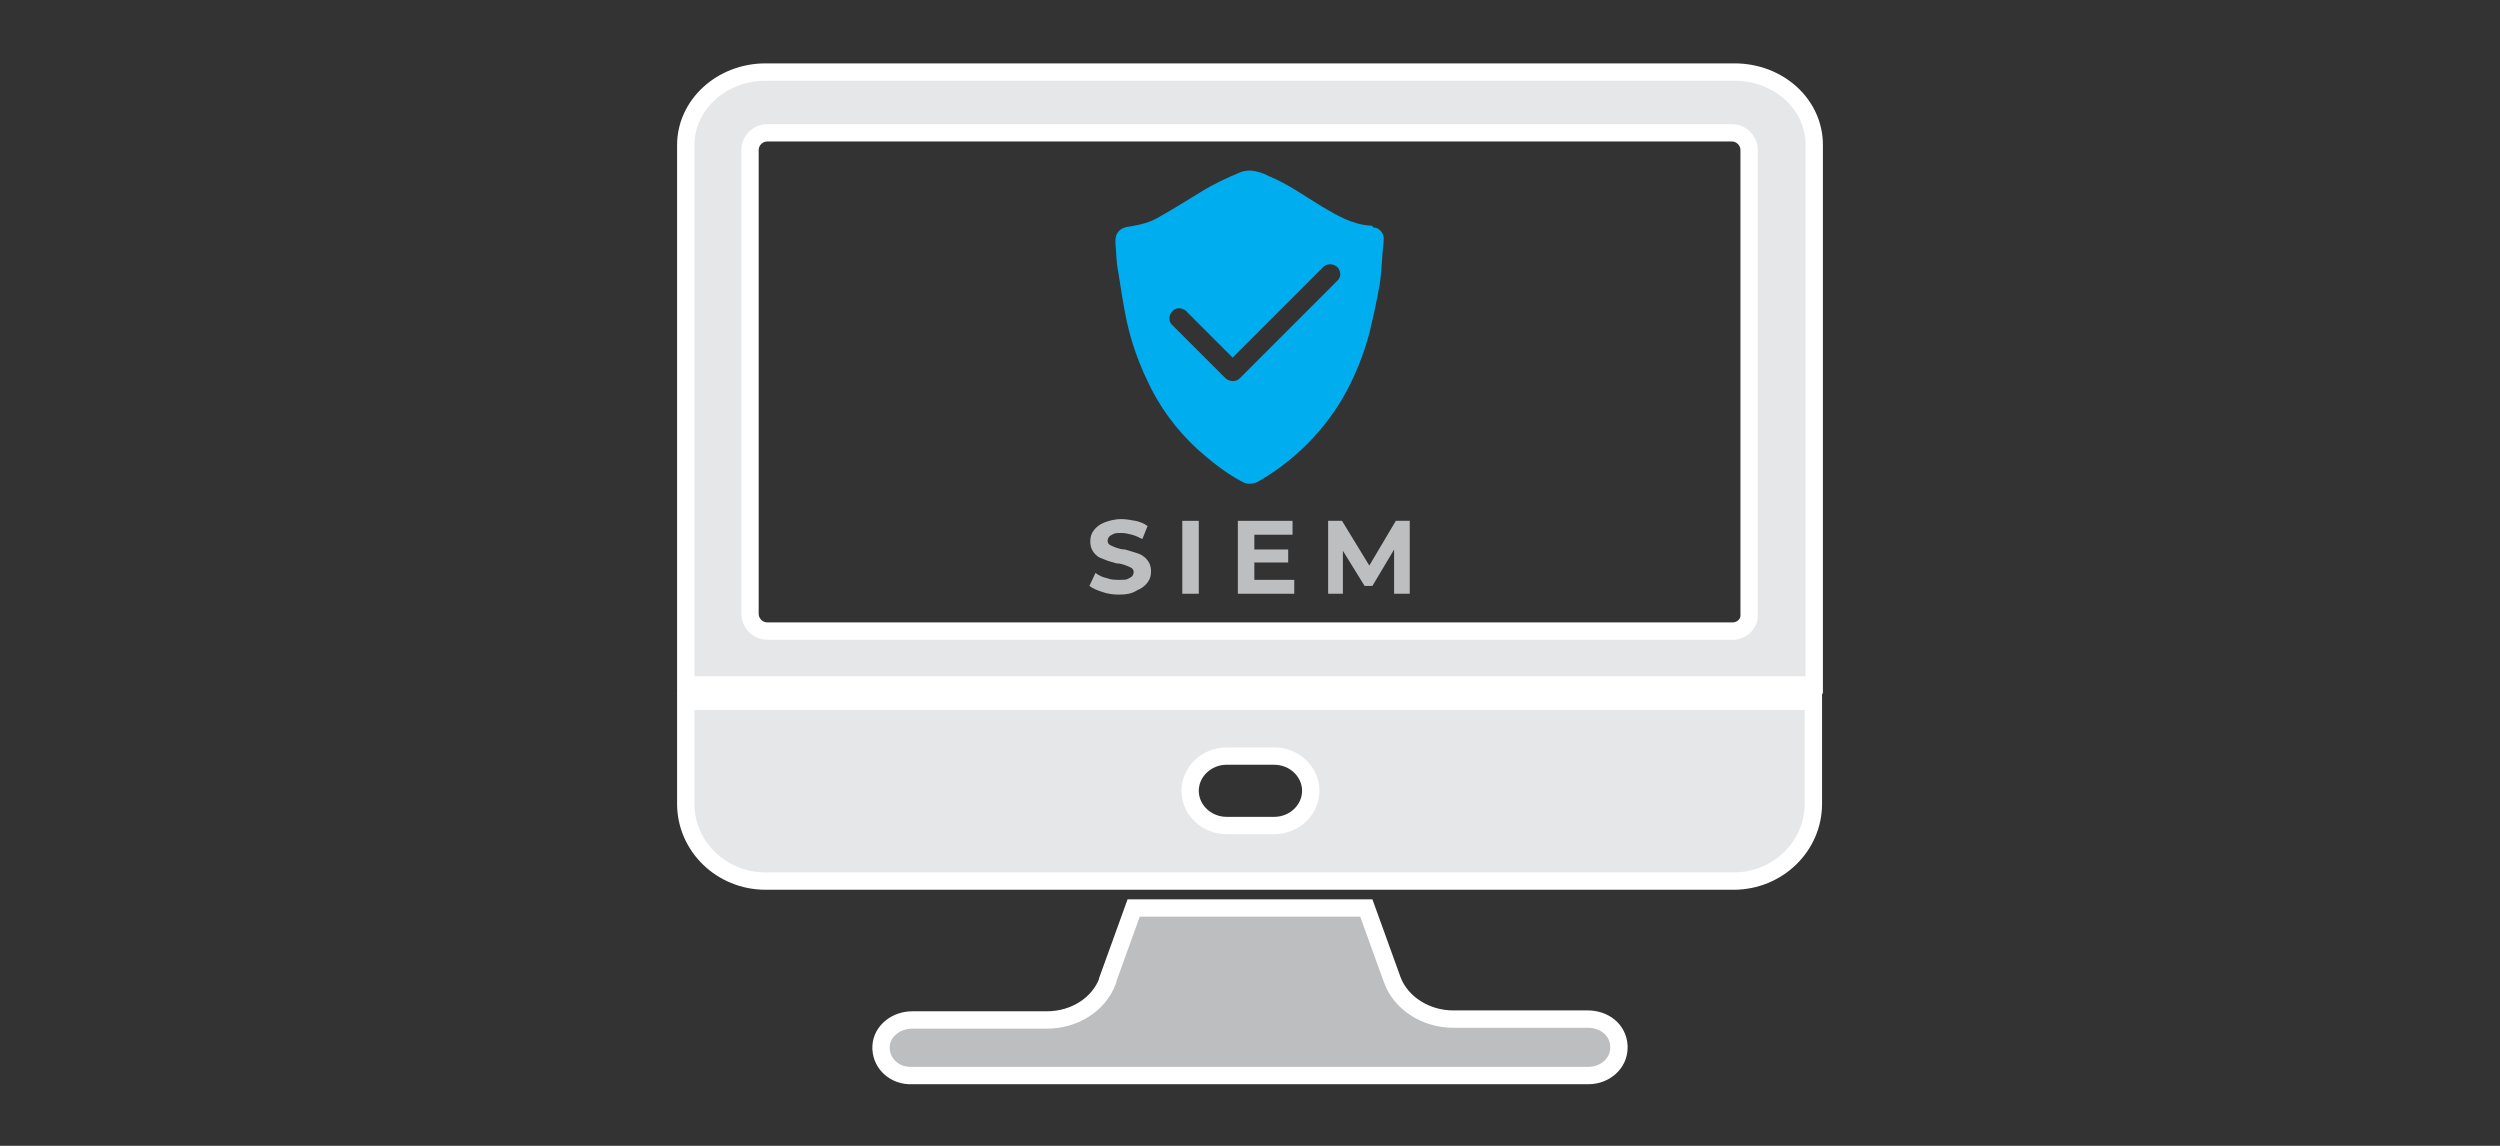
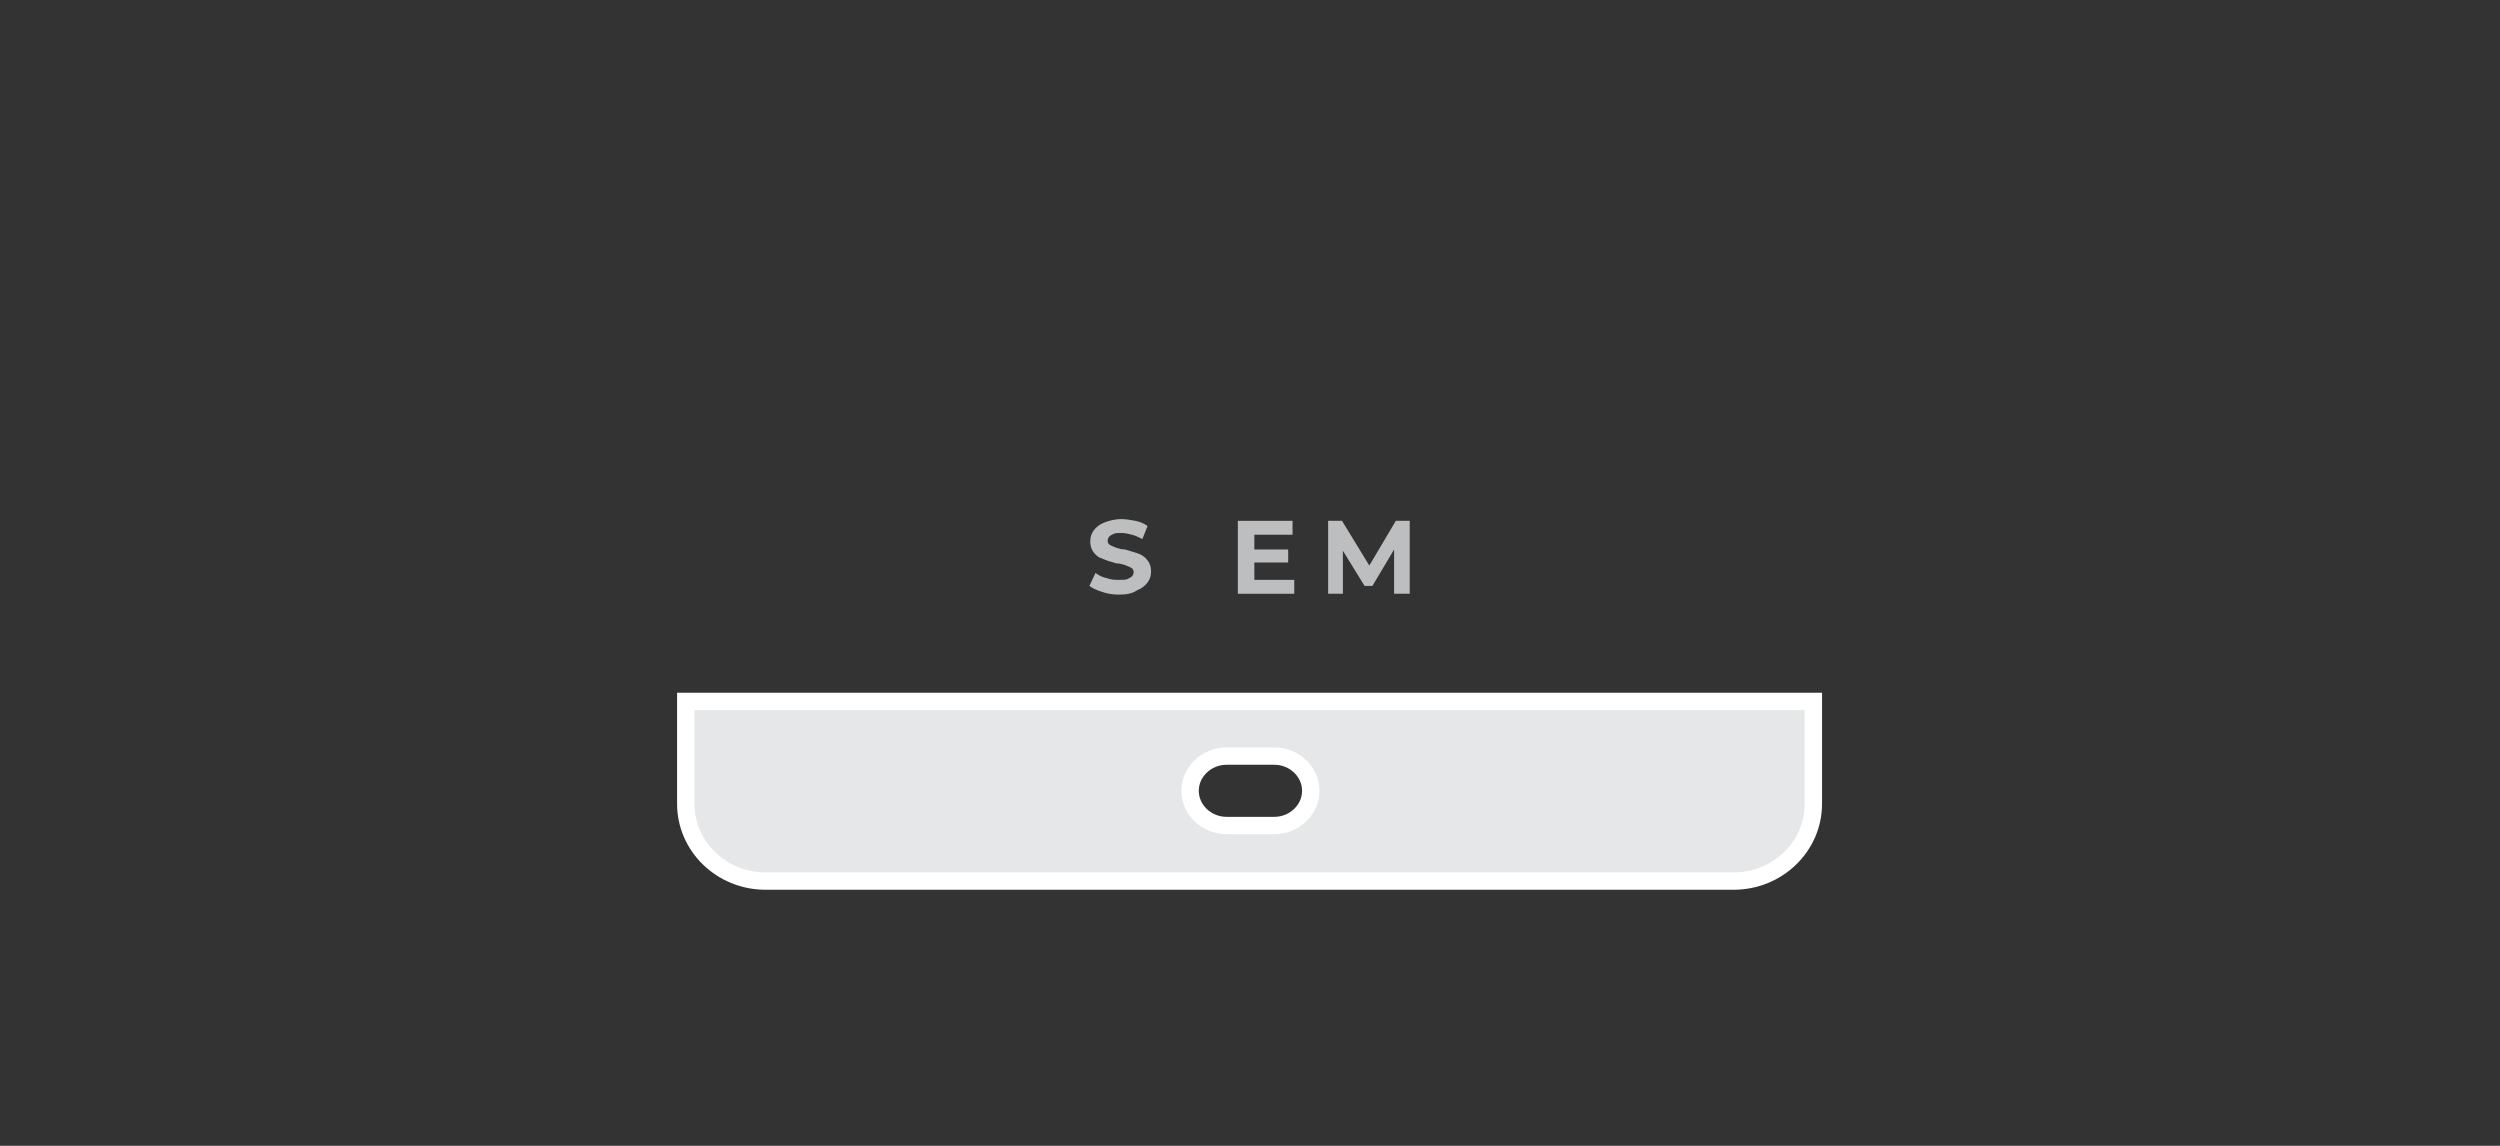
<svg xmlns="http://www.w3.org/2000/svg" version="1.1" id="Layer_1" x="0px" y="0px" width="288px" height="132px" viewBox="0 0 288 132" style="enable-background:new 0 0 288 132;" xml:space="preserve">
  <rect x="0" y="0" width="288" height="132" fill="#333333" stroke="none" />
  <style type="text/css">
	.st0{fill:#00AEEF;}
	.st1{fill:#BCBEC0;}
	.st2{fill:#E6E7E8;}
	.st3{fill:#BCBEC0;stroke:#FFFFFF;stroke-width:2;stroke-miterlimit:10;}
	.st4{fill:#E6E7E8;stroke:#FFFFFF;stroke-width:2;stroke-miterlimit:10;}
</style>
-   <rect x="108.9" y="-33.5" class="st0" width="17.9" height="17.9" />
  <rect x="135.1" y="-33.5" class="st1" width="17.9" height="17.9" />
  <rect x="161.2" y="-33.5" class="st2" width="17.9" height="17.9" />
  <g id="Layer_1_1_">
</g>
  <g>
</g>
  <g>
</g>
  <g>
</g>
  <g>
</g>
  <g>
</g>
  <g>
</g>
  <g>
</g>
  <g>
</g>
  <g>
</g>
  <g>
</g>
  <g>
</g>
  <g>
</g>
  <g>
</g>
  <g>
</g>
  <g>
</g>
  <g>
-     <path class="st3" d="M182.9,117.4h-15.5c-3.1,0-6-1.8-7-4.5c0,0,0,0,0,0l-3-8.3h-26.8l-3,8.3l0,0.1c-1,2.7-3.8,4.5-7,4.5h-15.5   c-1.9,0-3.5,1.3-3.6,3c-0.1,1.8,1.3,3.3,3.2,3.4h0.2H183c1.9,0,3.5-1.4,3.5-3.2c0-0.1,0-0.1,0-0.2   C186.4,118.6,184.8,117.4,182.9,117.4L182.9,117.4z" />
-     <path class="st4" d="M199.8,8.3H88.2c-5.1,0-9.2,3.8-9.2,8.4v62.2h130V16.7C209,12,204.9,8.3,199.8,8.3z M199.6,72.7H88.4   c-1.1,0-2-0.9-2-2V17.3c0-1.1,0.9-2,2-2h111.1c1.1,0,2,0.9,2,2v53.4C201.6,71.8,200.7,72.7,199.6,72.7z" />
    <path class="st4" d="M79,92.6c0,4.9,4.1,8.9,9.2,8.9h111.5c5.1,0,9.2-4,9.2-8.9V80.8H79V92.6z M141.3,87.1h5.5c2.3,0,4.2,1.8,4.2,4   c0,2.2-1.9,4-4.2,4h-5.5c-2.3,0-4.2-1.8-4.2-4S139,87.1,141.3,87.1L141.3,87.1z" />
-     <path class="st0" d="M158,26c-2.2-0.1-4-1.2-5.7-2.2c-2-1.2-3.9-2.6-6.1-3.5c-0.4-0.2-0.8-0.4-1.3-0.5c-0.6-0.2-1.3-0.2-1.9,0   c-1.7,0.7-3.2,1.4-4.8,2.4c-1.5,0.9-2.9,1.8-4.5,2.7c-1.1,0.7-2.3,1-3.6,1.2c-1.1,0.1-1.7,0.8-1.6,1.9c0.1,1.1,0.1,2.2,0.3,3.2   c0.3,1.9,0.6,3.9,1,5.8c0.5,2.3,1.3,4.6,2.3,6.7c1.4,3.1,3.4,5.8,5.9,8.1c1.6,1.4,3.2,2.7,5.1,3.7c0.5,0.3,1.2,0.3,1.8,0   c4-2.3,7.3-5.5,9.7-9.5c1.4-2.4,2.5-5.1,3.2-7.8c0.4-1.7,0.8-3.5,1.1-5.2s0.3-3.6,0.5-5.3c0.1-0.8-0.5-1.5-1.2-1.5   C158.1,26,158,26,158,26z M154.1,32.3l-11.3,11.3c-0.4,0.4-1.1,0.4-1.6,0l-6.1-6.1c-0.5-0.4-0.5-1.1-0.1-1.6s1.1-0.5,1.6-0.1   c0.1,0,0.1,0.1,0.1,0.1l5.3,5.3l10.5-10.5c0.5-0.4,1.2-0.3,1.6,0.1C154.5,31.3,154.5,31.9,154.1,32.3z" />
    <g>
      <path class="st1" d="M128.9,68.5c-0.7,0-1.3-0.1-1.9-0.3c-0.6-0.2-1.1-0.4-1.5-0.7l0.7-1.5c0.4,0.3,0.8,0.5,1.3,0.6    c0.5,0.2,1,0.2,1.5,0.2c0.4,0,0.7,0,0.9-0.1c0.2-0.1,0.4-0.2,0.5-0.3c0.1-0.1,0.2-0.3,0.2-0.5c0-0.2-0.1-0.4-0.3-0.5    c-0.2-0.1-0.4-0.2-0.7-0.3s-0.6-0.2-1-0.2c-0.3-0.1-0.7-0.2-1-0.3c-0.3-0.1-0.7-0.3-1-0.4c-0.3-0.2-0.5-0.4-0.7-0.7    c-0.2-0.3-0.3-0.7-0.3-1.1c0-0.5,0.1-0.9,0.4-1.3c0.3-0.4,0.7-0.7,1.2-0.9c0.5-0.2,1.2-0.4,2-0.4c0.5,0,1,0.1,1.6,0.2    c0.5,0.1,1,0.3,1.4,0.6l-0.6,1.5c-0.4-0.2-0.8-0.4-1.2-0.5c-0.4-0.1-0.8-0.2-1.2-0.2s-0.7,0-0.9,0.1c-0.2,0.1-0.4,0.2-0.5,0.3    c-0.1,0.1-0.2,0.3-0.2,0.5c0,0.2,0.1,0.4,0.3,0.5s0.4,0.2,0.7,0.3c0.3,0.1,0.6,0.2,1,0.2c0.3,0.1,0.7,0.2,1,0.3    c0.3,0.1,0.7,0.2,1,0.4c0.3,0.2,0.5,0.4,0.7,0.7c0.2,0.3,0.3,0.7,0.3,1.1c0,0.5-0.1,0.9-0.4,1.3c-0.3,0.4-0.7,0.7-1.2,0.9    C130.4,68.4,129.7,68.5,128.9,68.5z" />
-       <path class="st1" d="M136.2,68.4V60h1.9v8.4H136.2z" />
      <path class="st1" d="M144.5,66.8h4.6v1.6h-6.5V60h6.3v1.6h-4.4V66.8z M144.4,63.3h4v1.5h-4V63.3z" />
      <path class="st1" d="M153,68.4V60h1.6l3.6,5.9h-0.9l3.5-5.9h1.6l0,8.4h-1.8l0-5.6h0.3l-2.8,4.7h-0.9l-2.9-4.7h0.4v5.6H153z" />
    </g>
  </g>
</svg>